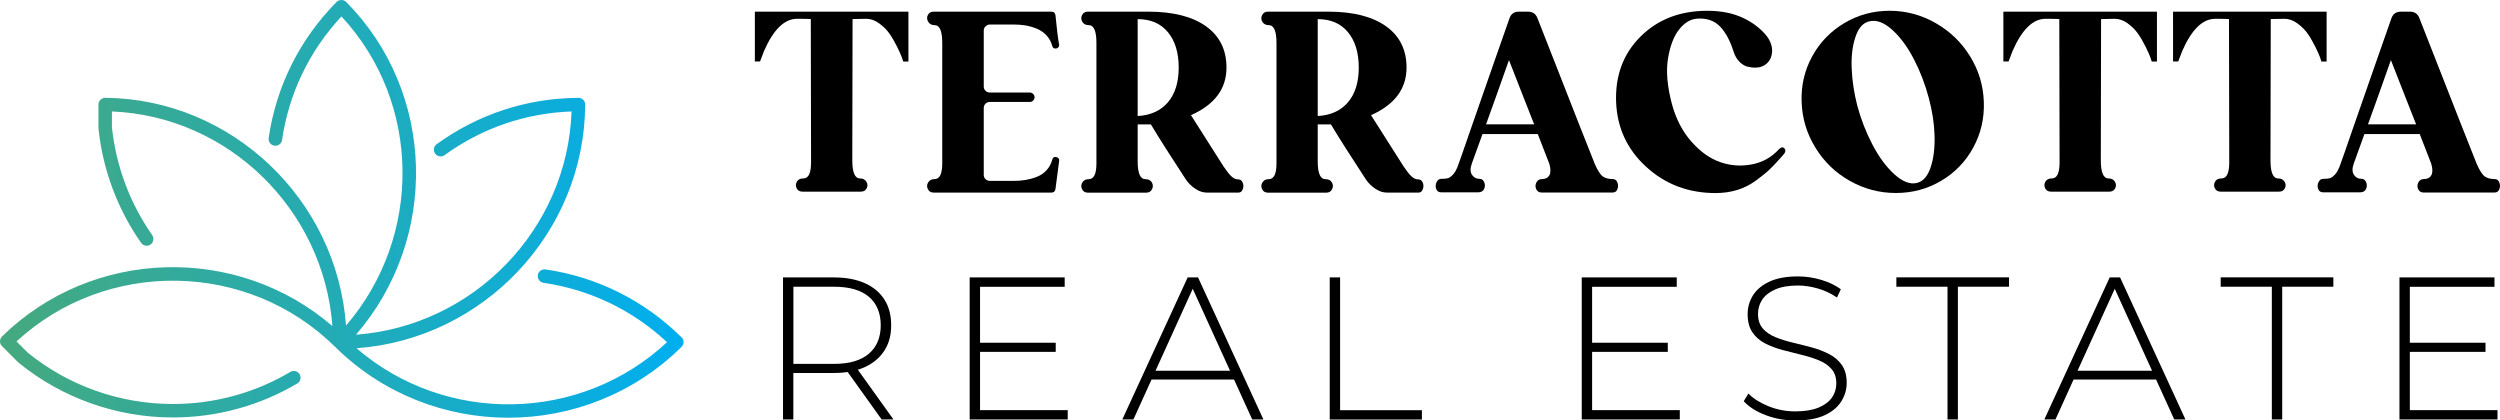
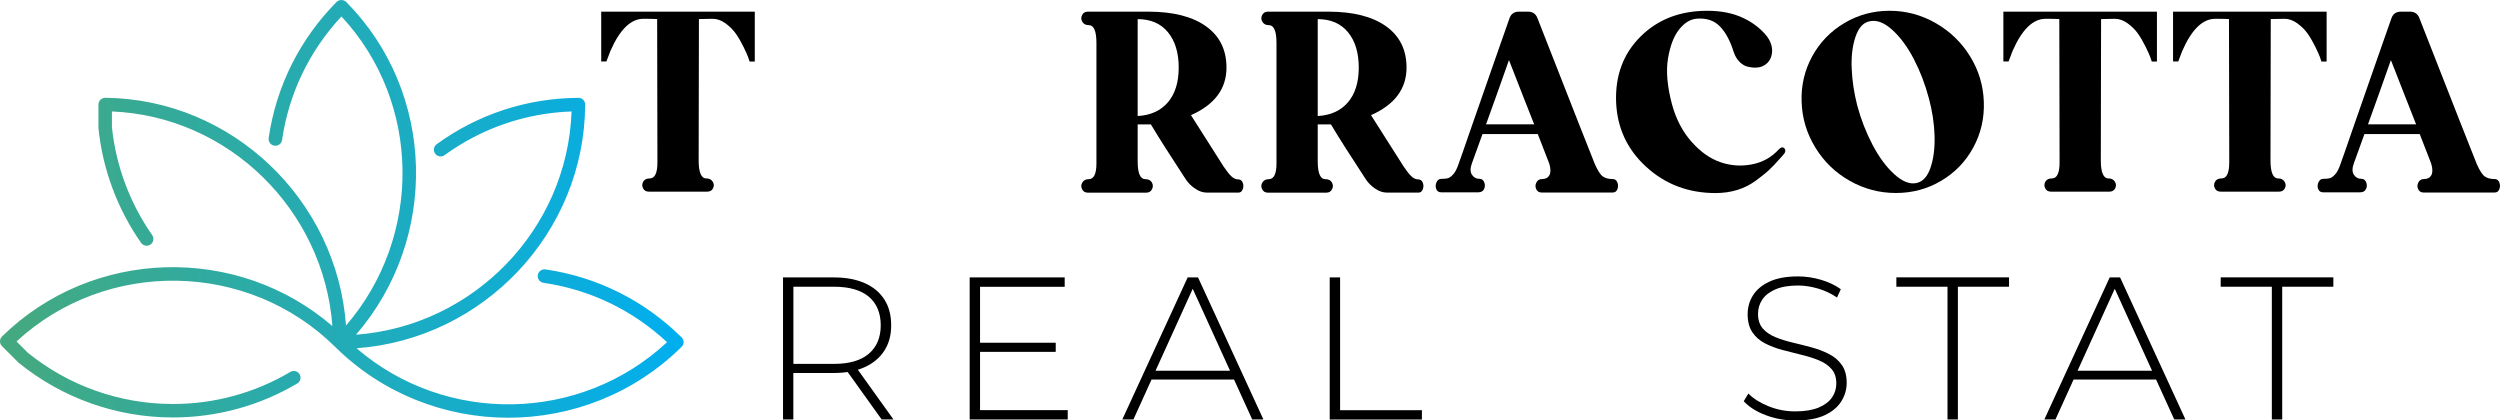
<svg xmlns="http://www.w3.org/2000/svg" id="Layer_2" data-name="Layer 2" viewBox="0 0 371 62.4">
  <defs>
    <style>      .cls-1 {        fill: url(#linear-gradient);      }      .cls-1, .cls-2 {        stroke-width: 0px;      }    </style>
    <linearGradient id="linear-gradient" x1="0" y1="31" x2="101.43" y2="31" gradientUnits="userSpaceOnUse">
      <stop offset="0" stop-color="#45a97e" />
      <stop offset="1" stop-color="#00aeef" />
    </linearGradient>
  </defs>
  <g id="Layer_1-2" data-name="Layer 1">
    <g>
      <g>
-         <path class="cls-2" d="m112.01,1.73h22.8v7.4h-.77c-.06-.17-.14-.4-.23-.68-.1-.28-.33-.79-.68-1.51-.36-.72-.73-1.37-1.13-1.94-.4-.57-.91-1.08-1.53-1.53-.62-.45-1.26-.68-1.91-.68l-2.04.04-.04,20.97c0,1.79.38,2.68,1.15,2.68.43,0,.74.16.94.49.2.33.21.65.04.98-.17.33-.45.49-.85.49h-8.68c-.4,0-.68-.16-.85-.49-.17-.33-.16-.65.02-.98s.5-.49.96-.49c.77,0,1.15-.79,1.15-2.38l-.04-21.27c-.48-.03-1.16-.04-2.04-.04-1.87,0-3.5,1.59-4.89,4.76l-.6,1.57h-.77V1.73Z" />
-         <path class="cls-2" d="m156.16,23.68c.06-.23.18-.35.36-.38.18-.03.35.02.49.13.14.11.2.26.17.43l-.55,4.21c-.06.34-.26.51-.6.51h-17.48c-.4,0-.68-.17-.85-.51-.17-.34-.16-.67.04-1,.2-.33.51-.49.94-.49.77,0,1.15-.78,1.15-2.34V6.37c0-1.76-.38-2.64-1.15-2.64-.43,0-.74-.17-.94-.51-.2-.34-.21-.67-.04-1,.17-.33.45-.49.85-.49h17.48c.34,0,.54.17.6.51.2,2.07.38,3.55.55,4.42.03.14-.03.28-.17.4-.14.13-.31.17-.49.13-.19-.04-.31-.16-.36-.36-.17-.62-.46-1.16-.87-1.59-.41-.44-.9-.77-1.47-1-.57-.23-1.12-.38-1.66-.47-.54-.09-1.11-.13-1.7-.13h-3.57c-.23,0-.43.09-.62.26-.19.17-.28.38-.28.64v8.29c0,.26.09.47.26.64.17.17.38.26.64.26h5.96c.17,0,.33.07.47.21s.21.3.21.49-.07.35-.21.49c-.14.14-.3.21-.47.21h-5.96c-.26,0-.47.09-.64.26s-.26.38-.26.64v9.95c0,.23.09.43.26.6.17.17.38.26.64.26h3.57c.6,0,1.16-.04,1.7-.13.54-.09,1.09-.23,1.66-.45.57-.21,1.06-.54,1.47-.98.41-.44.7-.97.87-1.59Z" />
+         <path class="cls-2" d="m112.01,1.73v7.4h-.77c-.06-.17-.14-.4-.23-.68-.1-.28-.33-.79-.68-1.51-.36-.72-.73-1.37-1.13-1.94-.4-.57-.91-1.08-1.53-1.53-.62-.45-1.26-.68-1.91-.68l-2.04.04-.04,20.97c0,1.79.38,2.68,1.15,2.68.43,0,.74.16.94.49.2.33.21.65.04.98-.17.33-.45.49-.85.49h-8.68c-.4,0-.68-.16-.85-.49-.17-.33-.16-.65.02-.98s.5-.49.96-.49c.77,0,1.15-.79,1.15-2.38l-.04-21.27c-.48-.03-1.16-.04-2.04-.04-1.87,0-3.5,1.59-4.89,4.76l-.6,1.57h-.77V1.73Z" />
        <path class="cls-2" d="m183.72,26.62c.34,0,.57.16.7.49.13.33.13.65,0,.98-.13.33-.33.49-.62.49h-4.72c-.57,0-1.13-.19-1.7-.57-.57-.38-1.04-.84-1.4-1.38-2.27-3.46-4-6.18-5.19-8.17h-1.96v5.49c0,1.76.38,2.64,1.15,2.64.45,0,.77.16.96.49.18.33.19.66.02,1-.17.34-.45.51-.85.51h-8.68c-.4,0-.68-.17-.85-.51-.17-.34-.16-.67.04-1,.2-.33.51-.49.94-.49.77,0,1.15-.78,1.15-2.34V6.37c0-1.76-.38-2.64-1.15-2.64-.43,0-.74-.16-.94-.49-.2-.33-.21-.66-.04-1,.17-.34.45-.51.85-.51h8.97c3.69,0,6.54.72,8.57,2.17,2.03,1.45,3.04,3.49,3.04,6.13,0,3.15-1.76,5.5-5.27,7.06l4.81,7.57c.45.68.84,1.18,1.17,1.49.33.31.66.47,1,.47Zm-14.89-9.4c1.93-.11,3.42-.79,4.49-2.04,1.06-1.25,1.6-2.96,1.6-5.15s-.53-3.96-1.6-5.25c-1.06-1.29-2.56-1.94-4.49-1.94v14.38Z" />
        <path class="cls-2" d="m210.44,26.62c.34,0,.57.16.7.49.13.33.13.65,0,.98-.13.33-.33.49-.62.49h-4.72c-.57,0-1.13-.19-1.7-.57-.57-.38-1.04-.84-1.4-1.38-2.27-3.46-4-6.18-5.19-8.17h-1.96v5.49c0,1.76.38,2.64,1.15,2.64.45,0,.77.16.96.49.18.33.19.66.02,1-.17.34-.45.51-.85.51h-8.68c-.4,0-.68-.17-.85-.51-.17-.34-.16-.67.04-1,.2-.33.51-.49.94-.49.77,0,1.15-.78,1.15-2.34V6.37c0-1.76-.38-2.64-1.15-2.64-.43,0-.74-.16-.94-.49-.2-.33-.21-.66-.04-1,.17-.34.45-.51.85-.51h8.97c3.69,0,6.54.72,8.57,2.17,2.03,1.45,3.04,3.49,3.04,6.13,0,3.15-1.76,5.5-5.27,7.06l4.81,7.57c.45.68.84,1.18,1.17,1.49.33.31.66.47,1,.47Zm-14.89-9.4c1.93-.11,3.42-.79,4.49-2.04,1.06-1.25,1.6-2.96,1.6-5.15s-.53-3.96-1.6-5.25c-1.06-1.29-2.56-1.94-4.49-1.94v14.38Z" />
        <path class="cls-2" d="m239.32,26.57c.34,0,.57.17.7.51.13.34.13.67,0,1-.13.33-.36.49-.7.49h-10.55c-.37,0-.63-.16-.79-.49-.16-.33-.15-.66.02-1,.17-.34.45-.51.85-.51.51,0,.87-.19,1.08-.57.21-.38.21-.96-.02-1.72-.06-.17-.62-1.63-1.7-4.38h-8.21c-.91,2.52-1.43,3.97-1.57,4.34-.26.71-.26,1.27,0,1.68.26.41.64.62,1.15.62.31,0,.54.17.68.51.14.34.13.67-.02,1-.16.33-.45.49-.87.49h-5.49c-.37,0-.62-.16-.74-.49-.13-.33-.11-.66.04-1,.16-.34.39-.51.7-.51.43,0,.75-.03.98-.09.23-.06.49-.25.79-.57.3-.33.56-.83.79-1.51.2-.54.84-2.36,1.91-5.47,1.08-3.1,2.23-6.4,3.45-9.89,1.22-3.49,1.96-5.59,2.21-6.3.23-.65.69-.98,1.4-.98h1.36c.65,0,1.11.3,1.36.89,5.42,13.84,8.27,21.08,8.55,21.74.43.96.82,1.57,1.19,1.83s.85.38,1.45.38Zm-18.8-8.12h7.15c-.51-1.28-1.08-2.71-1.7-4.32-.62-1.6-1.12-2.87-1.49-3.81l-.55-1.4c-1.22,3.46-2.35,6.64-3.4,9.53Z" />
        <path class="cls-2" d="m263.99,22.15c.34-.34.62-.37.85-.09.2.28.11.61-.26.98-.09.09-.21.23-.38.43-.65.74-1.21,1.32-1.66,1.74-.45.43-1.1.95-1.94,1.57-.84.62-1.76,1.09-2.76,1.4-1.01.31-2.09.47-3.25.47-4.03,0-7.46-1.3-10.29-3.89-2.84-2.59-4.32-5.81-4.47-9.63-.14-3.91,1.06-7.15,3.62-9.7s5.86-3.83,9.91-3.83c2.07,0,3.84.36,5.32,1.06s2.65,1.62,3.53,2.72c.62.85.87,1.71.74,2.57s-.57,1.48-1.34,1.85c-.28.14-.62.22-1.02.23-.4.02-.81-.03-1.23-.13-.43-.1-.83-.34-1.21-.72-.38-.38-.67-.87-.87-1.47-.51-1.64-1.19-2.91-2.04-3.79-.85-.88-2-1.26-3.45-1.15-.96.09-1.84.62-2.62,1.62-.78.99-1.33,2.42-1.64,4.3-.31,1.87-.11,4.14.6,6.81.6,2.18,1.56,4.03,2.89,5.53,1.33,1.5,2.76,2.52,4.3,3.04,1.53.53,3.09.63,4.68.32,1.59-.31,2.92-1.06,4-2.25Z" />
        <path class="cls-2" d="m273.69,3.43c2.04-1.22,4.28-1.83,6.72-1.83s4.72.61,6.85,1.83c2.13,1.22,3.83,2.86,5.1,4.93,1.28,2.07,1.96,4.32,2.04,6.76.09,2.44-.44,4.7-1.57,6.78-1.13,2.08-2.72,3.73-4.76,4.93-2.04,1.21-4.28,1.81-6.72,1.81s-4.72-.6-6.85-1.81c-2.13-1.2-3.83-2.85-5.1-4.93-1.28-2.08-1.96-4.34-2.04-6.78-.09-2.44.44-4.69,1.57-6.76,1.13-2.07,2.72-3.71,4.76-4.93Zm10.72,23.73c.94-.2,1.63-.96,2.08-2.28.45-1.32.65-2.89.6-4.72s-.34-3.69-.85-5.59c-.54-2.04-1.28-3.98-2.23-5.81-.95-1.83-2.03-3.28-3.23-4.36-1.21-1.08-2.33-1.49-3.38-1.23-.91.2-1.59.96-2.04,2.28-.45,1.32-.65,2.89-.57,4.7.07,1.82.35,3.66.83,5.53.54,2.01,1.29,3.94,2.25,5.78.96,1.84,2.05,3.31,3.25,4.4,1.21,1.09,2.3,1.52,3.3,1.3Z" />
        <path class="cls-2" d="m297.29,1.73h22.8v7.4h-.77c-.06-.17-.14-.4-.23-.68-.1-.28-.33-.79-.68-1.51-.36-.72-.73-1.37-1.13-1.94-.4-.57-.91-1.08-1.53-1.53-.62-.45-1.26-.68-1.91-.68l-2.04.04-.04,20.97c0,1.79.38,2.68,1.15,2.68.43,0,.74.16.94.49.2.33.21.65.04.98-.17.33-.45.49-.85.49h-8.68c-.4,0-.68-.16-.85-.49-.17-.33-.16-.65.02-.98s.5-.49.96-.49c.77,0,1.15-.79,1.15-2.38l-.04-21.27c-.48-.03-1.16-.04-2.04-.04-1.87,0-3.5,1.59-4.89,4.76l-.6,1.57h-.77V1.73Z" />
        <path class="cls-2" d="m322.47,1.73h22.8v7.4h-.77c-.06-.17-.14-.4-.23-.68-.1-.28-.33-.79-.68-1.51-.36-.72-.73-1.37-1.13-1.94-.4-.57-.91-1.08-1.53-1.53-.62-.45-1.26-.68-1.91-.68l-2.04.04-.04,20.97c0,1.79.38,2.68,1.15,2.68.43,0,.74.16.94.49.2.33.21.65.04.98-.17.33-.45.49-.85.49h-8.68c-.4,0-.68-.16-.85-.49-.17-.33-.16-.65.02-.98s.5-.49.96-.49c.77,0,1.15-.79,1.15-2.38l-.04-21.27c-.48-.03-1.16-.04-2.04-.04-1.87,0-3.5,1.59-4.89,4.76l-.6,1.57h-.77V1.73Z" />
        <path class="cls-2" d="m370.2,26.57c.34,0,.57.17.7.51.13.34.13.67,0,1-.13.33-.36.49-.7.49h-10.55c-.37,0-.63-.16-.79-.49-.16-.33-.15-.66.02-1,.17-.34.45-.51.85-.51.51,0,.87-.19,1.08-.57.21-.38.21-.96-.02-1.72-.06-.17-.62-1.63-1.7-4.38h-8.21c-.91,2.52-1.43,3.97-1.57,4.34-.26.71-.26,1.27,0,1.68.26.41.64.62,1.15.62.31,0,.54.17.68.51.14.34.13.67-.02,1-.16.33-.45.49-.87.49h-5.49c-.37,0-.62-.16-.74-.49-.13-.33-.11-.66.04-1,.16-.34.39-.51.7-.51.43,0,.75-.03.98-.09.23-.06.49-.25.79-.57.3-.33.56-.83.79-1.51.2-.54.84-2.36,1.91-5.47,1.08-3.1,2.23-6.4,3.45-9.89,1.22-3.49,1.96-5.59,2.21-6.3.23-.65.69-.98,1.4-.98h1.36c.65,0,1.11.3,1.36.89,5.42,13.84,8.27,21.08,8.55,21.74.43.96.82,1.57,1.19,1.83s.85.38,1.45.38Zm-18.8-8.12h7.15c-.51-1.28-1.08-2.71-1.7-4.32-.62-1.6-1.12-2.87-1.49-3.81l-.55-1.4c-1.22,3.46-2.35,6.64-3.4,9.53Z" />
        <path class="cls-2" d="m116.2,62.25v-21.08h7.56c1.77,0,3.28.28,4.55.84,1.27.56,2.24,1.37,2.92,2.42.68,1.05,1.02,2.33,1.02,3.84s-.34,2.73-1.02,3.78c-.68,1.05-1.66,1.87-2.92,2.44s-2.78.86-4.55.86h-6.72l.69-.72v7.62h-1.54Zm1.54-7.53l-.69-.72h6.72c2.27,0,3.99-.5,5.17-1.51,1.17-1,1.76-2.41,1.76-4.22s-.59-3.24-1.76-4.23c-1.18-.99-2.9-1.49-5.17-1.49h-6.72l.69-.75v12.92Zm13.1,7.53l-5.48-7.65h1.75l5.48,7.65h-1.75Z" />
        <path class="cls-2" d="m145.44,60.86h13.01v1.39h-14.55v-21.08h14.1v1.39h-12.56v18.31Zm-.18-10h11.41v1.36h-11.41v-1.36Z" />
        <path class="cls-2" d="m166.55,62.25l9.7-21.08h1.54l9.7,21.08h-1.66l-9.16-20.12h.66l-9.13,20.12h-1.66Zm3.55-5.93l.51-1.3h12.62l.51,1.3h-13.64Z" />
        <path class="cls-2" d="m197.33,62.25v-21.08h1.54v19.7h12.14v1.39h-13.67Z" />
-         <path class="cls-2" d="m236.27,60.86h13.01v1.39h-14.55v-21.08h14.1v1.39h-12.56v18.31Zm-.18-10h11.41v1.36h-11.41v-1.36Z" />
        <path class="cls-2" d="m266.45,62.4c-1.57,0-3.05-.27-4.44-.8s-2.47-1.22-3.24-2.06l.69-1.14c.72.74,1.71,1.37,2.97,1.88,1.25.51,2.59.77,3.99.77s2.55-.19,3.45-.56c.89-.37,1.56-.87,1.99-1.49s.65-1.31.65-2.08c0-.9-.24-1.63-.72-2.17-.48-.54-1.11-.97-1.9-1.29-.78-.32-1.64-.59-2.56-.81-.92-.22-1.86-.46-2.8-.71-.94-.25-1.81-.58-2.59-.98s-1.41-.95-1.88-1.64c-.47-.69-.71-1.59-.71-2.7,0-1,.26-1.93.78-2.77.52-.84,1.33-1.53,2.44-2.05,1.1-.52,2.52-.78,4.25-.78,1.16,0,2.31.17,3.45.51,1.13.34,2.1.8,2.91,1.39l-.57,1.23c-.88-.6-1.83-1.05-2.85-1.34-1.01-.29-1.99-.44-2.94-.44-1.34,0-2.46.19-3.34.57-.88.38-1.54.89-1.96,1.52s-.63,1.34-.63,2.12c0,.9.24,1.63.71,2.17.47.54,1.1.97,1.88,1.29.78.32,1.65.59,2.59.81.94.22,1.88.46,2.8.71.92.25,1.78.58,2.56.98.78.4,1.42.94,1.9,1.63.48.68.72,1.57.72,2.65,0,.98-.27,1.9-.81,2.76-.54.85-1.37,1.54-2.48,2.05-1.11.51-2.54.77-4.29.77Z" />
        <path class="cls-2" d="m289.01,62.25v-19.7h-7.59v-1.39h16.72v1.39h-7.59v19.7h-1.54Z" />
        <path class="cls-2" d="m303.38,62.25l9.7-21.08h1.54l9.7,21.08h-1.66l-9.16-20.12h.66l-9.13,20.12h-1.66Zm3.55-5.93l.51-1.3h12.62l.51,1.3h-13.64Z" />
        <path class="cls-2" d="m337.14,62.25v-19.7h-7.59v-1.39h16.72v1.39h-7.59v19.7h-1.54Z" />
-         <path class="cls-2" d="m357.62,60.86h13.01v1.39h-14.55v-21.08h14.1v1.39h-12.56v18.31Zm-.18-10h11.41v1.36h-11.41v-1.36Z" />
      </g>
      <path class="cls-1" d="m101.14,50.06c-5.53-5.47-12.51-8.96-20.19-10.08-.55-.08-1.06.3-1.14.85-.08.55.3,1.06.85,1.14,6.91,1.01,13.22,4.05,18.33,8.81-12.86,11.99-32.86,12.29-46.08.9,18.82-1.37,33.83-17.09,33.93-36.16,0-.27-.1-.53-.29-.71-.19-.19-.44-.29-.71-.29h0c-7.62.04-14.89,2.42-21.04,6.88-.45.33-.55.95-.22,1.4.33.45.95.55,1.4.22,5.53-4.01,12.02-6.24,18.84-6.48-.62,17.53-14.57,31.84-31.99,33.13,12.33-14.26,11.88-35.91-1.45-49.38-.38-.38-1.05-.38-1.43,0-5.47,5.53-8.96,12.51-10.08,20.19-.08.55.3,1.06.85,1.14.55.08,1.06-.3,1.14-.85,1.01-6.91,4.05-13.22,8.81-18.33,11.87,12.75,12.07,32.66.68,45.87-1.36-18.66-16.89-33.6-35.72-33.8-.25,0-.53.1-.72.29-.19.19-.3.45-.3.71v3.41s0,.07,0,.1c.62,6.1,2.81,11.99,6.33,17.02.32.45.94.56,1.4.25.45-.32.56-.94.25-1.4-3.32-4.74-5.38-10.28-5.98-16.02v-2.33c17.3.7,31.43,14.58,32.72,31.85-14.08-12.14-35.57-11.65-49.03,1.54C.11,50.12,0,50.38,0,50.65c0,.27.1.53.29.71l2.41,2.41s.05.05.08.07c6.42,5.23,14.53,8.11,22.84,8.11h.07c6.49,0,12.86-1.75,18.42-5.04.48-.28.63-.9.35-1.37-.28-.48-.9-.63-1.37-.35-5.24,3.11-11.25,4.76-17.38,4.76h-.1c-7.83,0-15.46-2.71-21.51-7.63l-1.65-1.65c13.32-12.29,34.32-12.01,47.29.81,0,0,0,0,0,0,7.09,7.01,16.39,10.51,25.7,10.51s18.62-3.51,25.71-10.52c.19-.19.3-.45.3-.71s-.11-.52-.3-.71Z" />
    </g>
  </g>
</svg>